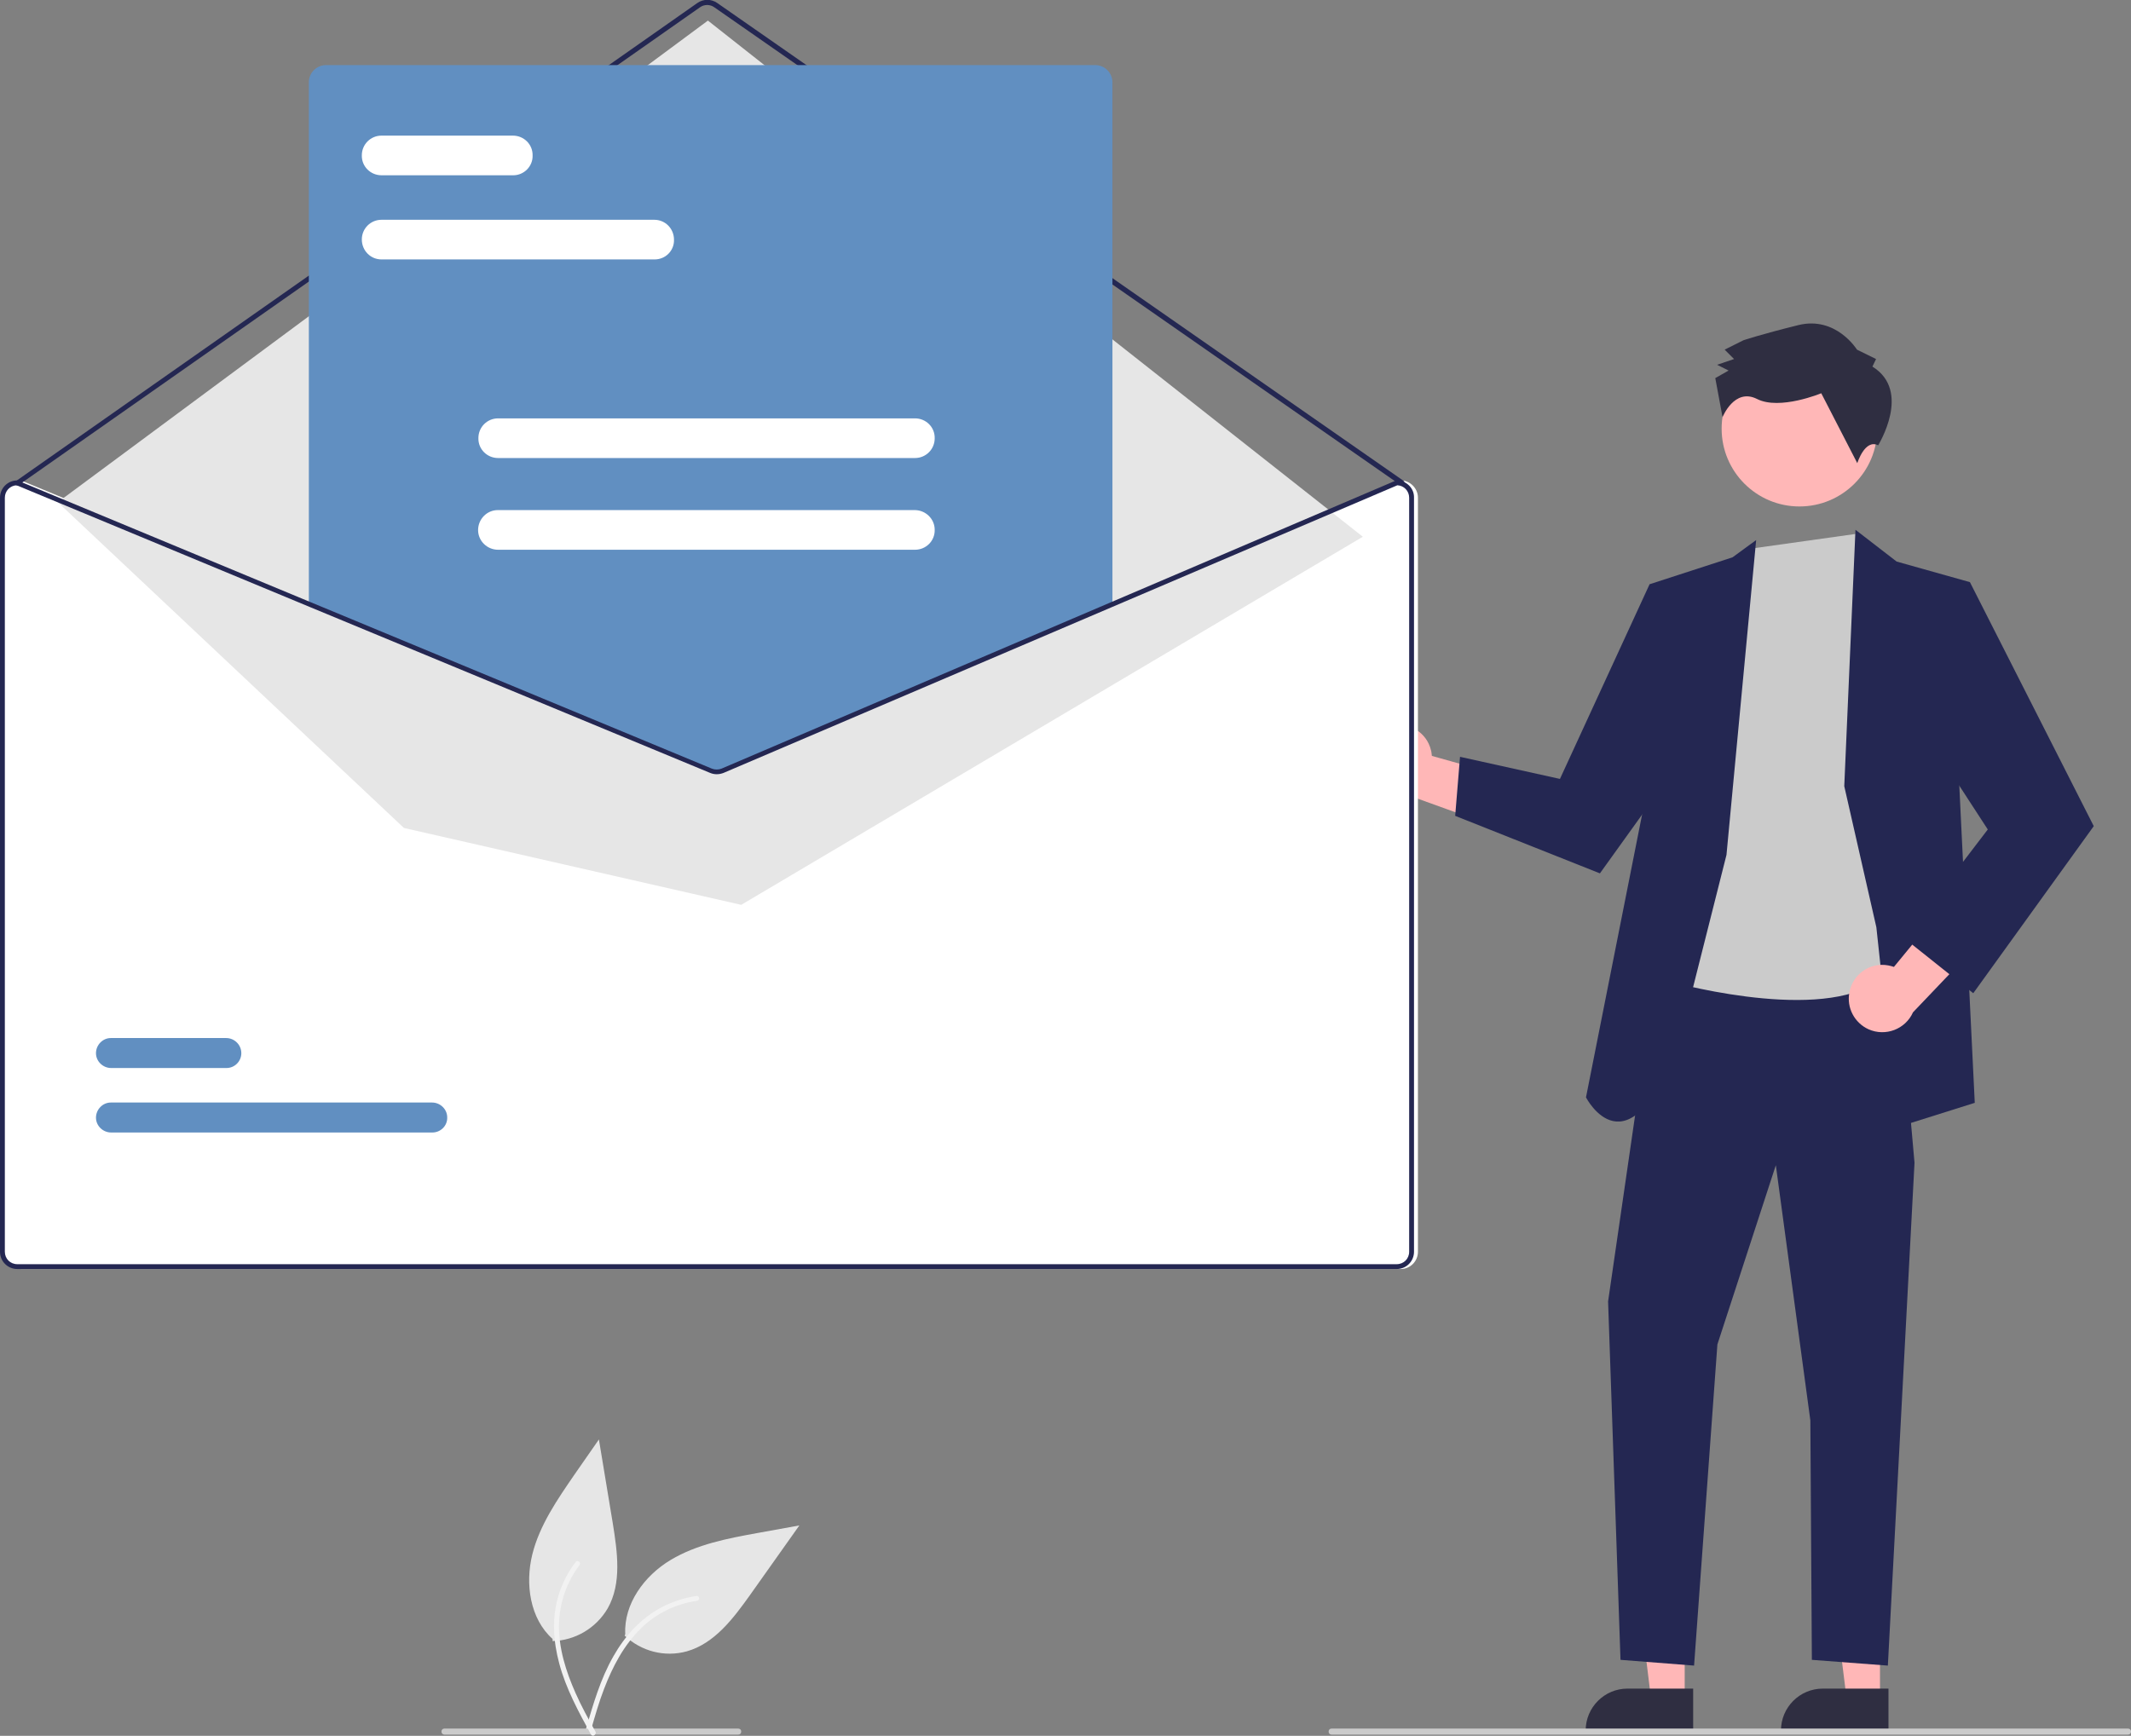
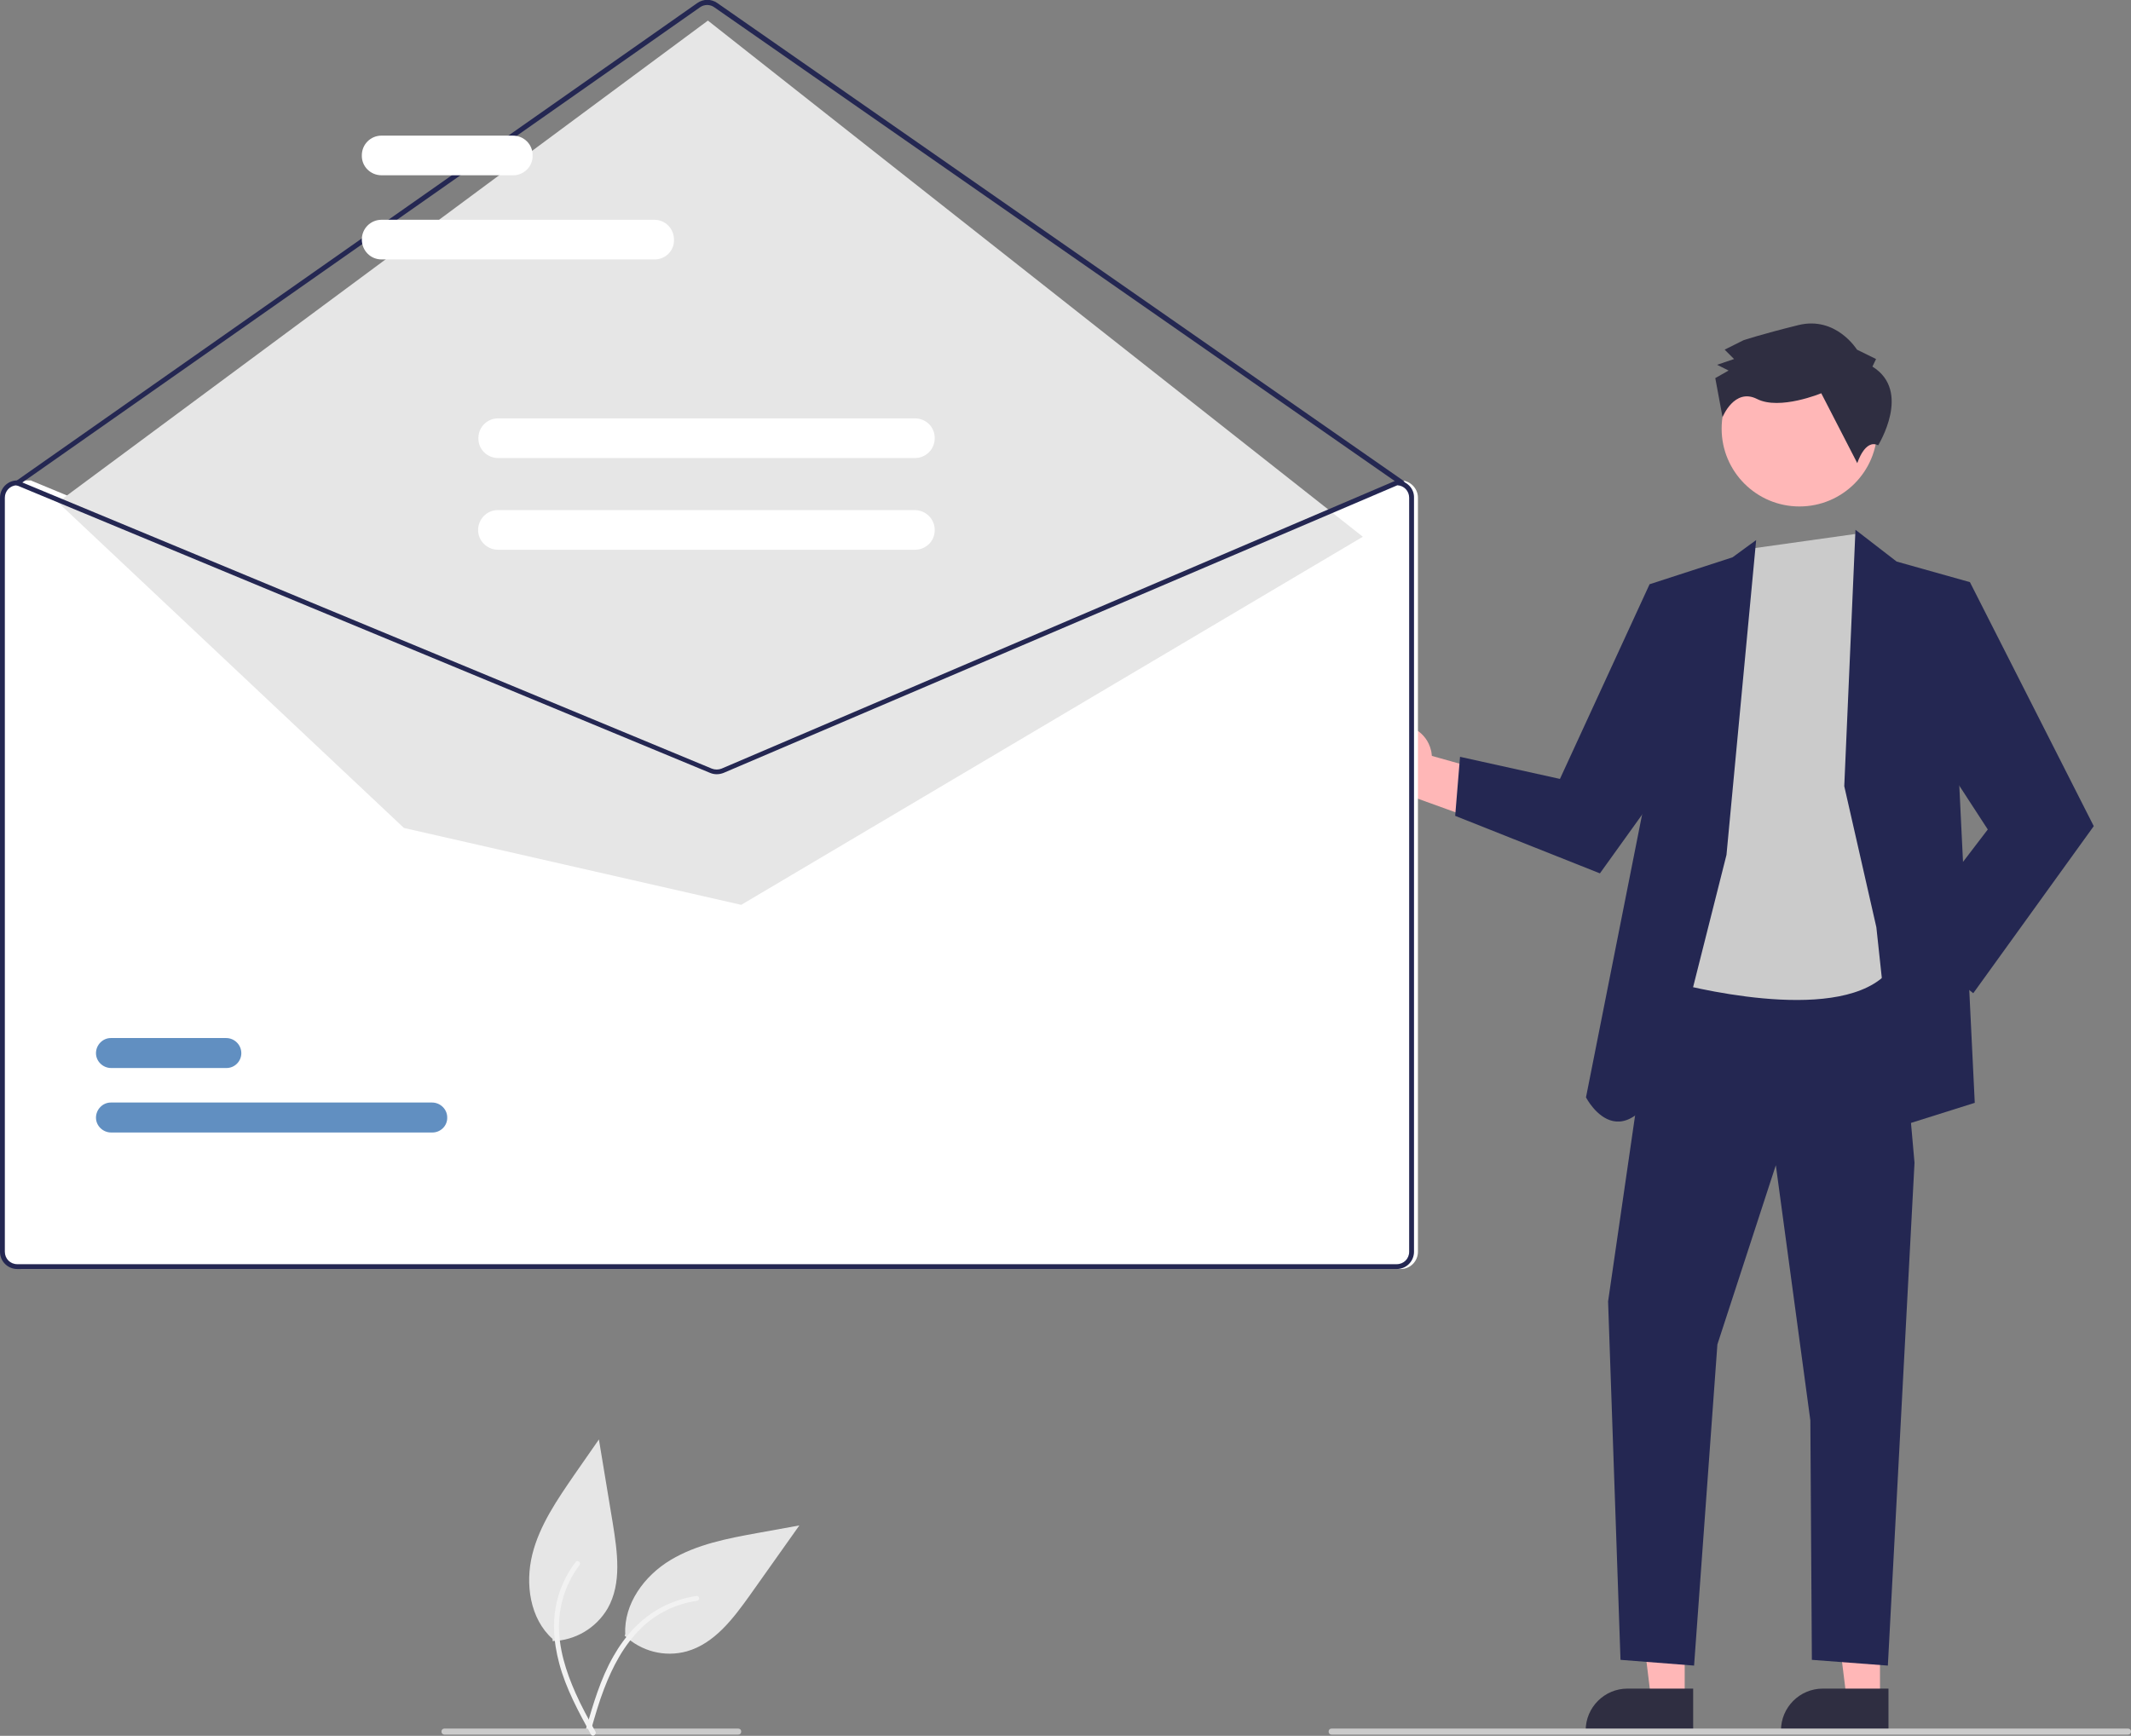
<svg xmlns="http://www.w3.org/2000/svg" version="1.1" id="Layer_1" x="0px" y="0px" viewBox="0 0 703.8 573.4" style="enable-background:new 0 0 703.8 573.4;" xml:space="preserve">
  <rect x="0" y="0" width="703.8" height="573.4" fill="#808080" stroke="none" />
  <style type="text/css"> .st0{fill:#E6E6E6;} .st1{fill:#F2F2F2;} .st2{fill:#FFB7B7;} .st3{fill:#2F2E41;} .st4{fill:#242752;} .st5{fill:#CBCBCB;} .st6{fill:#FFFFFF;} .st7{fill:#618FC1;} </style>
  <path id="e77d6775-0d6e-4379-8bfc-a6b010ad5ee5-2479" class="st0" d="M206.3,540.3c5.5,5.2,13.2,7.2,20.5,5.2 c9.2-2.6,15.4-10.9,20.9-18.6l16.3-23l-13.8,2.5c-9.9,1.8-20,3.7-28.7,8.9s-15.5,14.5-15,24.5" />
  <path id="a925376f-81ed-452b-bc21-27b5ed1cb659-2480" class="st1" d="M193.5,571.2c2.4-8.2,4.8-16.6,9.1-24.1 c3.8-6.7,9-12.5,15.8-16.1c3.6-1.9,7.5-3.2,11.6-3.8c1.1-0.1,1.2,1.5,0.2,1.6c-7,1-13.6,4.2-18.6,9.2c-5.6,5.5-9.3,12.6-12.1,19.9 c-1.7,4.4-3,9-4.3,13.5c-0.1,0.4-0.5,0.7-0.9,0.7C193.7,572.1,193.4,571.7,193.5,571.2L193.5,571.2z" />
  <path class="st2" d="M459.3,239.7c5.9-1.4,11.9,2.2,13.3,8.1c0.2,0.6,0.2,1.3,0.3,1.9l37.8,10.6l-15.4,13.3l-33.5-12.1 c-6.1,0-11.1-5-11-11.2C450.8,245.3,454.3,240.9,459.3,239.7L459.3,239.7z" />
  <polygon class="st2" points="556.4,561.3 545.3,561.3 540.1,518.8 556.4,518.8 " />
  <path class="st3" d="M559.2,572l-35.5,0v-0.4c0-7.6,6.2-13.8,13.8-13.8h0l21.7,0L559.2,572z" />
  <polygon class="st2" points="620.9,561.3 609.9,561.3 604.6,518.8 620.9,518.8 " />
  <path class="st3" d="M623.7,572l-35.5,0v-0.4c0-7.6,6.2-13.8,13.8-13.8h0l21.7,0L623.7,572z" />
  <polygon class="st4" points="547.4,317.6 531.1,429.9 535.2,548.3 559.5,550.2 567.2,444.1 586.5,384.9 597.9,469.2 598.4,548.3 623.5,550.2 632.3,384.1 625.9,311.9 " />
  <circle class="st2" cx="594.3" cy="141.6" r="25.7" />
  <path class="st5" d="M578.5,181.2l-28.3,142.7c0,0,47.7,13.7,68.6,1.1s11.5-51.6,11.5-51.6l-3.8-66.4l-7.1-16.8l-6-13.9L578.5,181.2 z" />
  <path class="st4" d="M570.2,282.4l9.8-104l-7.8,5.7l-27.4,8.9l-1.9,73.2l-19.1,96.3c0,0,13.7,26.7,30.6-17.5L570.2,282.4z" />
  <polygon class="st4" points="557.9,204 544.8,193 515.2,257.3 482.2,250 480.6,269.5 528.4,288.5 561,243.1 " />
  <polygon class="st4" points="609.1,259.7 612.8,175 626.4,185.5 650.6,192.3 647.1,259.7 652.2,364.3 626.8,372.3 619.7,306.3 " />
-   <path class="st2" d="M610.8,327.8c1.1-6,6.8-10,12.8-8.9c0.6,0.1,1.3,0.3,1.9,0.5l24.9-30.3l6,19.5l-24.6,25.8 c-2.5,5.6-9.1,8.1-14.7,5.6C612.5,337.9,609.8,332.9,610.8,327.8L610.8,327.8z" />
  <polygon class="st4" points="634.4,201.7 650.6,192.3 691.5,272.9 651.7,328.1 629,310 656.5,274 631.4,235.4 " />
  <path class="st3" d="M618.4,121.1l1.2-2.5l-6.3-3.1c0,0-6.9-11.2-19.4-8.1s-18.1,5-18.1,5l-6.2,3.1l3.1,3.1l-5.6,1.9l3.8,1.9 l-4.4,2.5l2.4,12.9c0,0,3.9-9.8,11.4-6s21.2-1.9,21.2-1.9l11.9,23.1c0,0,2.5-8.1,6.9-5.9C620.3,147,631.5,129.2,618.4,121.1z" />
-   <path class="st6" d="M462.6,158.7h-0.2l-94.1,40.2l-128.7,55c-1,0.4-2.2,0.4-3.2,0l-132.8-55.1l-96.4-40l-0.1-0.1H7 c-3.2,0-5.7,2.6-5.7,5.7v249.1c0,3.2,2.6,5.7,5.7,5.7h455.6c3.2,0,5.7-2.6,5.7-5.7V164.4C468.3,161.3,465.7,158.7,462.6,158.7z" />
+   <path class="st6" d="M462.6,158.7h-0.2l-94.1,40.2l-128.7,55l-132.8-55.1l-96.4-40l-0.1-0.1H7 c-3.2,0-5.7,2.6-5.7,5.7v249.1c0,3.2,2.6,5.7,5.7,5.7h455.6c3.2,0,5.7-2.6,5.7-5.7V164.4C468.3,161.3,465.7,158.7,462.6,158.7z" />
  <path class="st4" d="M463,160.3c-0.2,0-0.3-0.1-0.5-0.1L235.9,2.4c-1.4-1-3.3-1-4.7,0L6.2,160.2c-0.4,0.3-0.9,0.2-1.1-0.2 c-0.3-0.4-0.2-0.9,0.2-1.1L230.3,1c2-1.4,4.6-1.4,6.6,0l226.6,157.8c0.4,0.3,0.5,0.8,0.2,1.1C463.5,160.2,463.2,160.3,463,160.3 L463,160.3z" />
  <polygon class="st0" points="19.1,165.9 233.8,6.8 450.1,177.3 244.8,298.9 133.4,273.5 " />
  <path class="st7" d="M142.8,374.1H36.7c-2.7,0-5-2.2-5-4.9c0-2.7,2.2-5,4.9-5h106.1c2.7,0,5,2.2,5,4.9 C147.8,371.9,145.5,374.1,142.8,374.1L142.8,374.1L142.8,374.1z" />
  <path class="st7" d="M74.8,352.8H36.7c-2.7,0-5-2.2-5-4.9c0-2.7,2.2-5,4.9-5c0,0,0,0,0,0h38.1c2.7,0,5,2.2,5,5 C79.7,350.6,77.5,352.8,74.8,352.8L74.8,352.8z" />
-   <path class="st7" d="M236.8,254.6c-0.8,0-1.6-0.2-2.4-0.5L102,199.2v-172c0-3.2,2.6-5.7,5.7-5.7h254c3.2,0,5.7,2.6,5.7,5.7v172.1 l-0.2,0.1l-128.1,54.7C238.4,254.4,237.6,254.6,236.8,254.6z" />
  <path class="st4" d="M461.3,158.7h-0.2l-94.1,40.2l-128.7,55c-1,0.4-2.2,0.4-3.2,0l-132.8-55.1L6,158.8l-0.1-0.1H5.7 c-3.2,0-5.7,2.6-5.7,5.7v249.1c0,3.2,2.6,5.7,5.7,5.7h455.6c3.2,0,5.7-2.6,5.7-5.7V164.4C467.1,161.3,464.5,158.7,461.3,158.7z M465.4,413.5c0,2.3-1.8,4.1-4.1,4.1H5.7c-2.3,0-4.1-1.8-4.1-4.1V164.4c0-2.2,1.7-4,3.9-4.1l96.8,40.2l132.2,54.8 c1.4,0.6,3,0.6,4.5,0l128.1-54.7l94.4-40.3c2.2,0.1,3.9,1.9,3.9,4.1L465.4,413.5z" />
  <path class="st6" d="M216.2,85.7H126c-3.6,0-6.5-2.9-6.5-6.6c0-3.6,2.9-6.5,6.5-6.5h90.1c3.6,0,6.5,2.9,6.5,6.6 C222.7,82.8,219.8,85.7,216.2,85.7z" />
  <path class="st6" d="M169.5,57.9H126c-3.6,0-6.6-2.9-6.5-6.6c0-3.6,2.9-6.5,6.5-6.5h43.4c3.6,0,6.6,2.9,6.5,6.6 C176,54.9,173.1,57.9,169.5,57.9z" />
  <path class="st6" d="M302.2,151.3H164.5c-3.6,0-6.6-2.9-6.5-6.6c0-3.6,2.9-6.5,6.5-6.5h137.7c3.6,0,6.6,2.9,6.5,6.6 C308.7,148.4,305.8,151.3,302.2,151.3z" />
  <path class="st6" d="M302.2,181.6H164.5c-3.6,0-6.6-2.9-6.6-6.5c0-3.6,2.9-6.6,6.5-6.6c0,0,0,0,0,0h137.7c3.6,0,6.6,2.9,6.6,6.5 C308.8,178.7,305.8,181.6,302.2,181.6C302.2,181.6,302.2,181.6,302.2,181.6z" />
  <path class="st5" d="M702.8,573h-263c-0.6,0-1-0.4-1-1s0.4-1,1-1h263c0.6,0,1,0.4,1,1S703.4,573,702.8,573z" />
  <path class="st5" d="M243.8,573h-97c-0.6,0-1-0.4-1-1s0.4-1,1-1h97c0.6,0,1,0.4,1,1S244.4,573,243.8,573z" />
  <path id="e8398aff-523f-434a-af20-c024070a1d12-2481" class="st0" d="M182.5,542.1c7.5-0.2,14.4-4.3,18.2-10.8 c4.7-8.3,3.2-18.6,1.7-28l-4.6-27.8l-8,11.5c-5.7,8.3-11.6,16.8-14,26.5s-0.8,21.2,6.7,27.9" />
  <path id="e2bc4c04-3c78-4f76-9d7c-3717db50fbca-2482" class="st1" d="M195.2,573c-4.1-7.5-8.3-15.2-10.5-23.5 c-2-7.4-2.5-15.2-0.2-22.6c1.2-3.9,3.1-7.6,5.6-10.9c0.6-0.9,1.9,0.2,1.3,1c-4.3,5.7-6.6,12.5-6.8,19.6c-0.1,7.9,2.3,15.5,5.5,22.7 c1.9,4.3,4.2,8.5,6.5,12.6c0.3,0.4,0.2,0.9-0.2,1.2C196,573.5,195.5,573.4,195.2,573L195.2,573z" />
</svg>